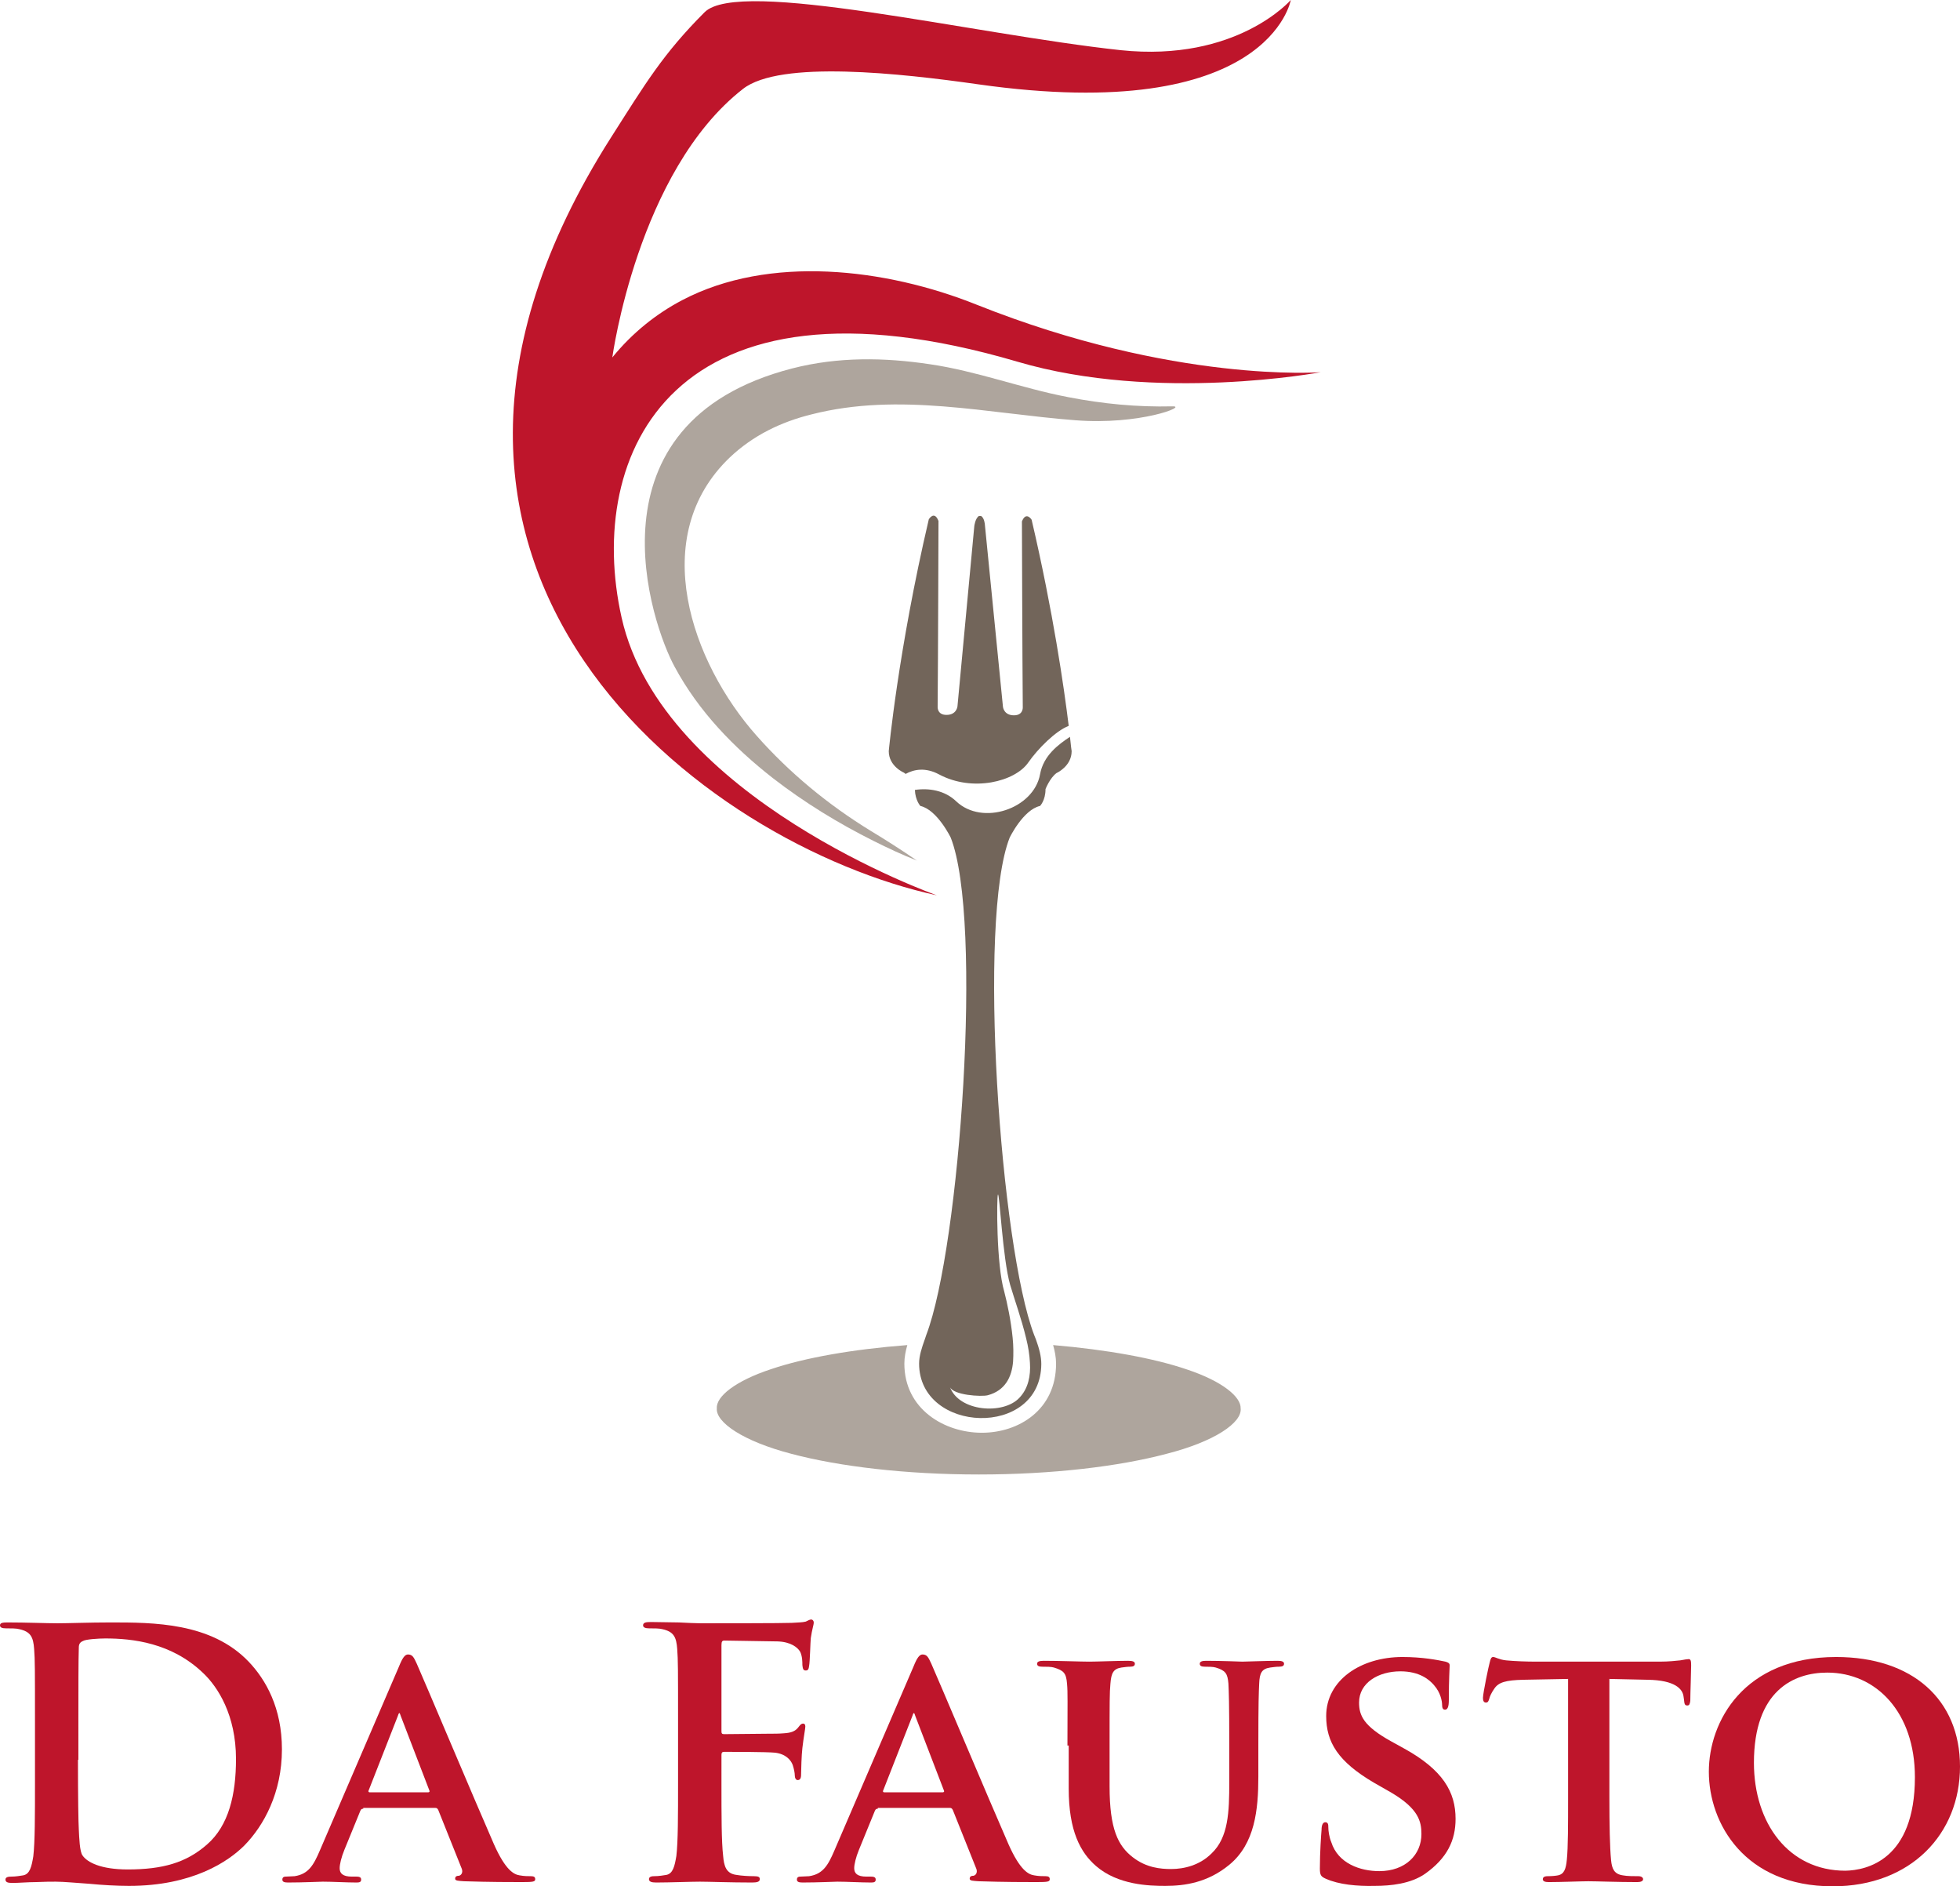
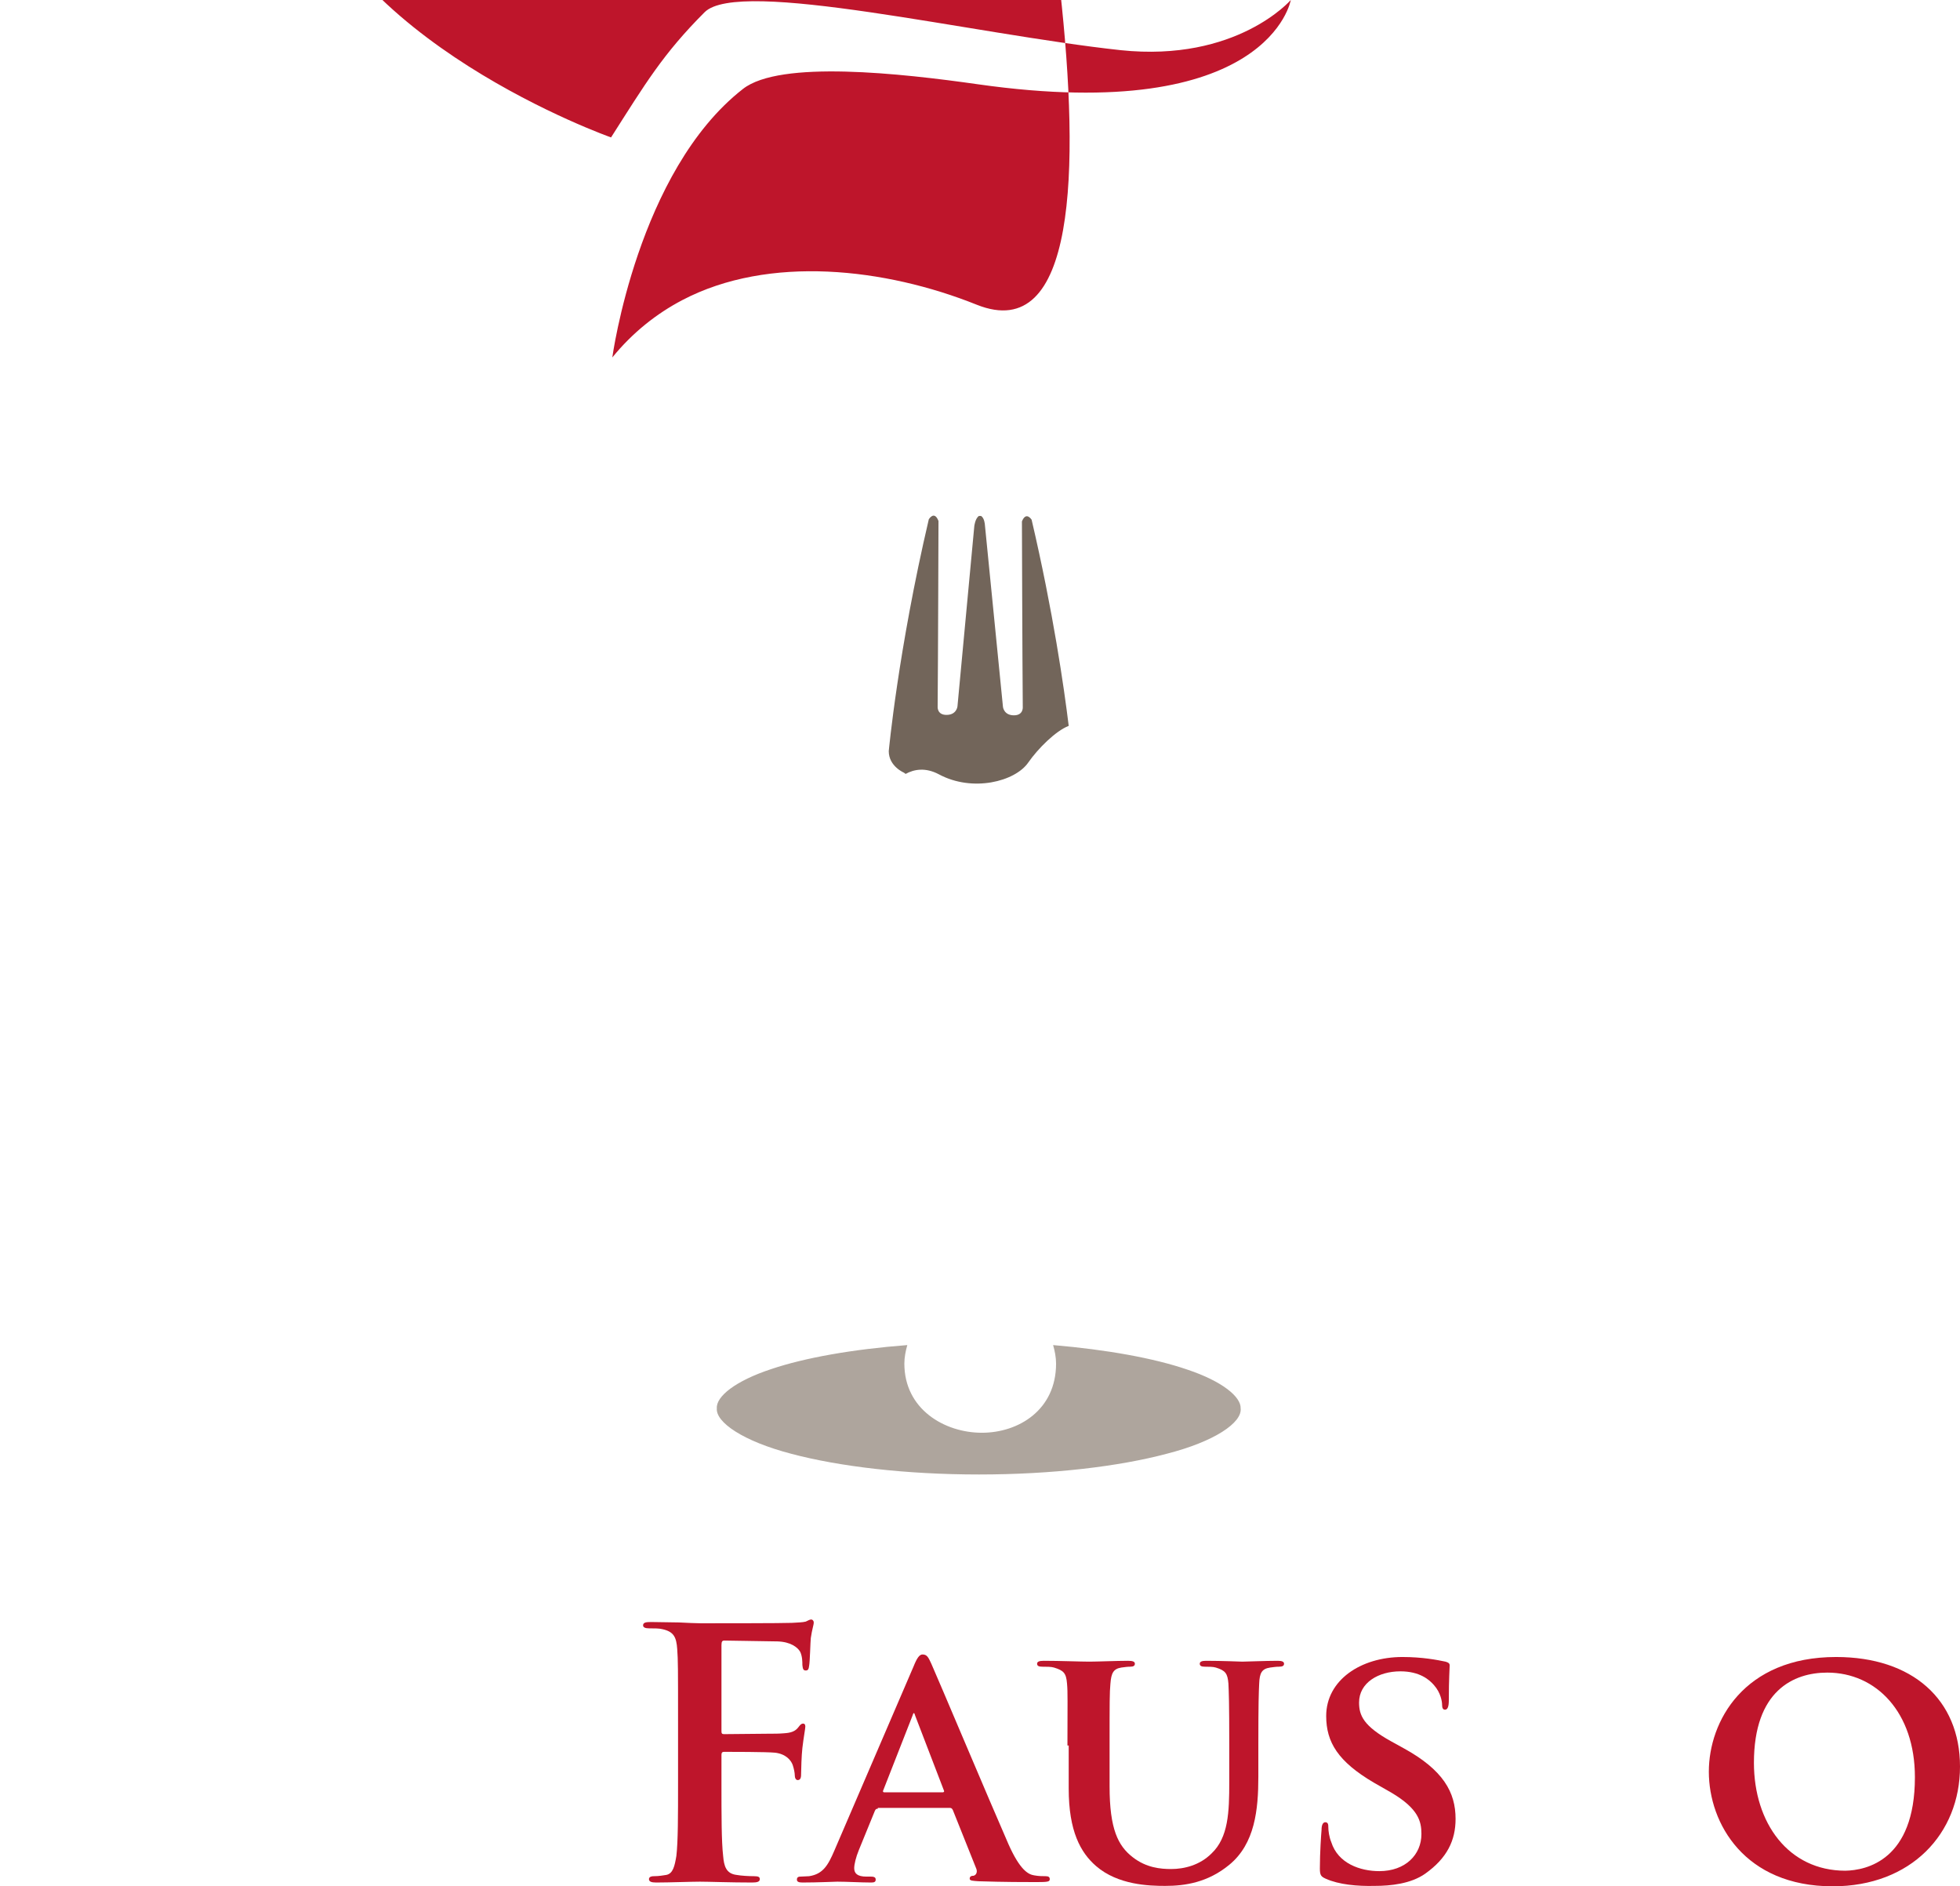
<svg xmlns="http://www.w3.org/2000/svg" version="1.1" id="Livello_1" x="0px" y="0px" viewBox="0 0 465.1 447.5" style="enable-background:new 0 0 465.1 447.5;" xml:space="preserve">
  <style type="text/css">
	.st0{fill:#AEA59D;}
	.st1{fill:#BE152B;}
	.st2{fill:#72655A;}
</style>
  <g>
    <path class="st0" d="M281.7,324.9c-7.9-2.7-19-4.7-31.8-5.8c0.4,1.4,0.7,2.9,0.7,4.4c0,11-8.9,16.4-17.6,16.4   c-8.9,0-18.4-5.6-18.4-16.4c0-1.5,0.3-3,0.7-4.4c-13,1-24.3,3-32.3,5.7c-8.5,2.8-13.1,6.5-12.9,9.3c-0.3,3.3,6.2,7.8,17.7,10.8   c11.3,3,27.1,4.9,44.5,4.9c17.4,0,33.2-1.9,44.5-4.9c11.4-2.9,18-7.4,17.6-10.8C294.5,331.4,290.1,327.7,281.7,324.9" />
-     <path class="st1" d="M231.8,72.3c-21.7-8.7-49.3-11.9-69.9-1.1c-6.1,3.2-11.8,7.7-16.6,13.6c0,0,6-44.2,31-63.7   c8.8-6.9,37.5-3.7,55.8-1.1c69.1,9.8,74.2-20,74.2-20s-12.8,14.8-40.4,11.9c-35.2-3.8-90.5-17.2-98.7-9c-9.9,9.9-14.1,17-22.2,29.7   c-65.7,103.2,22.8,168,77.3,179.8c0,0-65.2-23-74.8-65.9c-8.7-38.8,12-84.8,93.9-60.7c33.2,9.8,72,2.5,72,2.5S278.7,91,231.8,72.3" />
+     <path class="st1" d="M231.8,72.3c-21.7-8.7-49.3-11.9-69.9-1.1c-6.1,3.2-11.8,7.7-16.6,13.6c0,0,6-44.2,31-63.7   c8.8-6.9,37.5-3.7,55.8-1.1c69.1,9.8,74.2-20,74.2-20s-12.8,14.8-40.4,11.9c-35.2-3.8-90.5-17.2-98.7-9c-9.9,9.9-14.1,17-22.2,29.7   c0,0-65.2-23-74.8-65.9c-8.7-38.8,12-84.8,93.9-60.7c33.2,9.8,72,2.5,72,2.5S278.7,91,231.8,72.3" />
    <path class="st2" d="M222.8,183.7c8,4.3,18.1,1.7,21.2-2.8c2.3-3.3,6.5-7.5,9.6-8.7c-1.1-9-3.7-27.1-8.8-48.9c0,0-1.3-2.1-2.3,0.4   c0,0,0.1,33.3,0.2,44c0,0,0.2,2-2.1,2c-2.4,0-2.6-2-2.6-2l-4.3-43.3c0,0-0.1-1.5-0.9-2l-0.5,0c-0.9,0.6-1.1,2.4-1.1,2.4l-4,42.8   c0,0-0.2,2-2.6,2c-2.3,0-2.1-2-2.1-2c0.1-10.7,0.2-44,0.2-44c-1-2.6-2.3-0.4-2.3-0.4c-7.3,31.2-9.5,55-9.5,55   c0,3.6,3.6,5.1,3.6,5.1c0.1,0.1,0.3,0.2,0.4,0.3C216.9,182.5,219.6,182,222.8,183.7" />
-     <path class="st2" d="M240.3,317.4c0.2,1.9,0.2,3.9,0.1,5.6c-0.3,3.7-1.9,6.9-6,8c-1.5,0.4-8.3,0-9-2c2.1,5.9,12.7,6.7,16.5,2.6   c2.1-2.2,2.7-5.2,2.5-8.3c-0.1-1.9-0.4-3.8-0.9-5.8c-1.1-4.6-2.8-9.3-3.8-12.7c-1.8-6.3-2.5-22-2.9-21.4c-0.3,0.6-0.4,16.6,1.5,23   C239,309.1,239.9,313.3,240.3,317.4 M218.1,323.5c0-1.8,0.6-3.7,1.4-5.9l0.3-0.9c8-20.9,13.5-98.5,5.8-118c0,0-3.2-6.6-7.2-7.5   c0,0-1.2-1.3-1.3-3.8c3.3-0.5,7.1,0.1,9.8,2.7c6.2,5.9,18.4,1.8,19.9-6.4c0.8-4.5,4.4-7.1,7.1-8.9c0.2,2.1,0.4,3.4,0.4,3.4   c0,3.6-3.6,5.2-3.6,5.2c-1.6,1.2-2.6,3.8-2.6,3.8c0,2.7-1.3,4-1.3,4c-4,0.9-7.2,7.5-7.2,7.5c-7.7,19.4-2.2,97.1,5.8,118l0.4,1   c0.8,2.2,1.3,4.1,1.3,5.9C247,341.3,218.1,340.1,218.1,323.5" />
-     <path class="st0" d="M255.2,99.7c-20.9-1.6-41.8-6.7-62.6-1.4c-7.3,1.8-13.9,5-19.4,10.2c-19.7,18.8-9.1,48.7,6.4,66.1   c7.8,8.8,16.9,16.3,27,22.5c3.5,2.1,7.4,4.6,10.9,7l0.2,0.1c-3.6-1.4-7-3-10.4-4.7c-8.4-4.2-16.4-9.1-23.9-14.9   c-9.2-7.2-17.6-15.8-23.3-26.4c-5.4-9.8-22.2-57.9,27.9-70.8c10.9-2.8,21.9-2.6,32.6-1c11.1,1.6,21.8,5.7,32.8,7.8   c8.2,1.6,16.4,2.4,24.8,2.2C282,96.3,270.5,100.9,255.2,99.7" />
-     <path class="st1" d="M18.5,417.5c0,8.7,0.1,15,0.2,16.5c0.1,2,0.2,5.3,0.9,6.2c1.1,1.6,4.3,3.3,10.7,3.3c8.3,0,13.9-1.6,18.8-5.9   c5.2-4.5,6.9-11.9,6.9-20.3c0-10.4-4.3-17.1-7.8-20.4c-7.5-7.2-16.8-8.2-23.2-8.2c-1.6,0-4.7,0.2-5.3,0.6c-0.7,0.3-1,0.7-1,1.6   c-0.1,2.8-0.1,9.9-0.1,16.3V417.5z M8.3,408.5c0-12.4,0-14.7-0.2-17.3c-0.2-2.8-0.8-4.1-3.5-4.7c-0.7-0.2-2-0.2-3.2-0.2   c-0.9,0-1.4-0.2-1.4-0.7c0-0.6,0.6-0.7,1.8-0.7c4.3,0,9.5,0.2,11.8,0.2c2.5,0,7.7-0.2,12.6-0.2c10.2,0,23.9,0,32.8,9.3   c4.1,4.3,7.9,11,7.9,20.8c0,10.3-4.3,18.1-8.9,22.8c-3.8,3.8-12.3,9.6-27.4,9.6c-2.9,0-6.3-0.2-9.4-0.5c-3.1-0.2-6-0.5-8-0.5   c-0.9,0-2.7,0-4.7,0.1c-1.9,0-4,0.2-5.6,0.2c-1.1,0-1.6-0.2-1.6-0.8c0-0.4,0.3-0.7,1.3-0.7c1.2,0,2.2-0.2,2.9-0.3   c1.6-0.3,2-2.1,2.4-4.5c0.4-3.4,0.4-9.9,0.4-17.4V408.5z" />
-     <path class="st1" d="M101.6,425.2c0.3,0,0.4-0.2,0.3-0.4l-6.8-17.7c-0.1-0.2-0.2-0.7-0.3-0.7c-0.2,0-0.3,0.4-0.4,0.7l-6.9,17.6   c-0.2,0.3,0,0.5,0.2,0.5H101.6z M86.2,429.1c-0.4,0-0.5,0.1-0.7,0.5l-3.8,9.3c-0.7,1.7-1.1,3.4-1.1,4.3c0,1.2,0.7,2,2.9,2h1.1   c0.9,0,1.1,0.3,1.1,0.7c0,0.6-0.4,0.7-1.1,0.7c-2.4,0-5.7-0.2-8-0.2c-0.7,0-4.6,0.2-8.3,0.2c-0.9,0-1.3-0.2-1.3-0.7   c0-0.4,0.2-0.7,0.8-0.7c0.7,0,1.5-0.1,2.1-0.1c3.3-0.5,4.5-2.6,6-6.1l18.8-43.7c0.8-2,1.4-2.8,2.1-2.8c1.1,0,1.4,0.7,2.1,2.2   c1.7,3.8,13.7,32.3,18.3,42.8c2.8,6.3,4.8,7.2,6.1,7.4c1.1,0.2,1.9,0.2,2.7,0.2c0.7,0,1,0.2,1,0.7c0,0.6-0.4,0.7-3.1,0.7   c-2.5,0-7.8,0-13.8-0.2c-1.3-0.1-2.1-0.1-2.1-0.6c0-0.4,0.2-0.7,0.9-0.7c0.5-0.1,1-0.7,0.7-1.6l-5.6-14c-0.2-0.4-0.4-0.5-0.7-0.5   H86.2z" />
    <path class="st1" d="M171.2,422.9c0,7.8,0,14,0.4,17.4c0.2,2.4,0.7,4.2,3.2,4.5c1.1,0.2,2.9,0.3,4.1,0.3c1.1,0,1.4,0.2,1.4,0.7   c0,0.6-0.6,0.8-1.8,0.8c-5.2,0-10.3-0.2-12.4-0.2c-2.1,0-7.3,0.2-10.4,0.2c-1.1,0-1.7-0.2-1.7-0.8c0-0.4,0.3-0.7,1.2-0.7   c1.2,0,2.2-0.2,2.9-0.3c1.6-0.3,2-2.1,2.4-4.5c0.4-3.4,0.4-9.6,0.4-17.4v-14.4c0-12.4,0-14.7-0.2-17.3c-0.2-2.8-0.8-4.1-3.5-4.7   c-0.7-0.2-2-0.2-3.2-0.2c-0.8,0-1.4-0.2-1.4-0.7c0-0.7,0.7-0.8,1.9-0.8c2.1,0,4.5,0.1,6.6,0.1c2.1,0.1,4,0.2,5.2,0.2   c3.1,0,19.7,0,21.6-0.1c1.6-0.1,2.5-0.1,3.3-0.3c0.5-0.2,0.9-0.5,1.3-0.5c0.3,0,0.6,0.3,0.6,0.7c0,0.6-0.4,1.6-0.7,3.7   c-0.1,0.8-0.2,5.6-0.4,6.6c-0.1,0.7-0.2,1.1-0.8,1.1c-0.6,0-0.7-0.4-0.8-1.3c0-0.7,0-2-0.5-3.1c-0.6-1.1-2.3-2.4-5.4-2.5l-12.6-0.2   c-0.5,0-0.7,0.2-0.7,1.1v20.4c0,0.5,0.1,0.7,0.6,0.7l10.5-0.1c1.4,0,2.5,0,3.7-0.1c1.6-0.1,2.7-0.4,3.5-1.5   c0.4-0.5,0.6-0.8,1.1-0.8c0.3,0,0.5,0.2,0.5,0.7c0,0.5-0.4,2.5-0.7,5.1c-0.2,1.6-0.3,5.4-0.3,6c0,0.7,0,1.6-0.8,1.6   c-0.5,0-0.7-0.6-0.7-1.1c0-0.6-0.2-1.6-0.5-2.5c-0.4-1.1-1.6-2.6-4.2-2.9c-2-0.2-10.7-0.2-12.1-0.2c-0.4,0-0.6,0.2-0.6,0.7V422.9z" />
    <path class="st1" d="M223.7,425.2c0.3,0,0.4-0.2,0.3-0.4l-6.8-17.7c-0.1-0.2-0.2-0.7-0.3-0.7c-0.2,0-0.3,0.4-0.4,0.7l-6.9,17.6   c-0.2,0.3,0,0.5,0.2,0.5H223.7z M208.3,429.1c-0.4,0-0.5,0.1-0.7,0.5l-3.8,9.3c-0.7,1.7-1.1,3.4-1.1,4.3c0,1.2,0.7,2,2.9,2h1.1   c0.9,0,1.1,0.3,1.1,0.7c0,0.6-0.4,0.7-1.1,0.7c-2.4,0-5.7-0.2-8-0.2c-0.7,0-4.6,0.2-8.3,0.2c-0.9,0-1.3-0.2-1.3-0.7   c0-0.4,0.2-0.7,0.8-0.7c0.7,0,1.5-0.1,2.1-0.1c3.3-0.5,4.5-2.6,6-6.1l18.8-43.7c0.8-2,1.4-2.8,2.1-2.8c1.1,0,1.4,0.7,2.1,2.2   c1.7,3.8,13.7,32.3,18.3,42.8c2.8,6.3,4.8,7.2,6.1,7.4c1.1,0.2,1.9,0.2,2.7,0.2c0.7,0,1,0.2,1,0.7c0,0.6-0.4,0.7-3.1,0.7   c-2.5,0-7.8,0-13.8-0.2c-1.3-0.1-2.1-0.1-2.1-0.6c0-0.4,0.2-0.7,0.9-0.7c0.5-0.1,1-0.7,0.7-1.6l-5.6-14c-0.2-0.4-0.4-0.5-0.7-0.5   H208.3z" />
    <path class="st1" d="M253.3,414.1c0-10.5,0.1-12.5-0.1-14.7c-0.2-2.5-0.8-3.1-3.1-3.8c-0.6-0.2-1.8-0.2-2.8-0.2   c-0.8,0-1.2-0.2-1.2-0.7c0-0.5,0.5-0.7,1.6-0.7c3.8,0,8.7,0.2,10.8,0.2c1.8,0,6.6-0.2,9.2-0.2c1.1,0,1.6,0.2,1.6,0.7   c0,0.5-0.4,0.7-1.1,0.7c-0.8,0-1.2,0.1-2.1,0.2c-1.9,0.3-2.4,1.3-2.6,3.8c-0.2,2.2-0.2,4.2-0.2,14.7v9.7c0,10.1,2,14.1,5.5,16.8   c3.2,2.5,6.6,2.8,9.1,2.8c3.1,0,6.8-0.9,9.6-3.7c4-3.8,4.2-9.8,4.2-16.9v-8.7c0-10.5-0.1-12.5-0.2-14.7c-0.2-2.4-0.7-3.1-3-3.8   c-0.6-0.2-1.8-0.2-2.6-0.2c-0.8,0-1.2-0.2-1.2-0.7c0-0.5,0.5-0.7,1.5-0.7c3.7,0,8.5,0.2,8.6,0.2c0.8,0,5.6-0.2,8.4-0.2   c1,0,1.5,0.2,1.5,0.7c0,0.5-0.4,0.7-1.2,0.7c-0.8,0-1.2,0.1-2.1,0.2c-2,0.3-2.5,1.3-2.6,3.8c-0.1,2.2-0.2,4.2-0.2,14.7v7.4   c0,7.8-0.8,15.9-6.9,20.9c-5.1,4.2-10.5,5-15.2,5c-3.8,0-11.2-0.2-16.4-4.7c-3.7-3.2-6.5-8.3-6.5-18.4V414.1z" />
    <path class="st1" d="M314.6,445.7c-1.1-0.5-1.4-0.8-1.4-2.4c0-3.8,0.3-8.1,0.4-9.2c0-1.1,0.3-1.8,0.9-1.8c0.7,0,0.7,0.7,0.7,1.1   c0,0.9,0.2,2.4,0.7,3.6c1.6,5.1,6.9,6.9,11.4,6.9c6.2,0,10-3.9,10-8.8c0-3-0.7-6-7.1-9.8l-4.2-2.4c-8.5-5-11.3-9.6-11.3-15.8   c0-8.5,8.2-14,18.1-14c4.7,0,8.3,0.7,10.2,1.1c0.7,0.2,1,0.4,1,0.9c0,0.9-0.2,2.9-0.2,8.3c0,1.5-0.3,2.2-0.9,2.2   c-0.5,0-0.7-0.4-0.7-1.2c0-0.7-0.3-2.8-1.9-4.6c-1.1-1.3-3.4-3.3-8-3.3c-5.2,0-9.8,2.7-9.8,7.4c0,3.1,1.1,5.6,7.6,9.2l2.9,1.6   c9.5,5.2,12.4,10.5,12.4,16.8c0,5.1-2,9.3-7.2,13c-3.4,2.4-8.2,2.9-12,2.9C322.1,447.5,317.7,447.1,314.6,445.7" />
-     <path class="st1" d="M372.2,398.3l-10.7,0.2c-4.2,0.1-5.9,0.6-6.9,2.1c-0.7,1-1.1,1.9-1.2,2.4c-0.2,0.6-0.3,0.9-0.8,0.9   s-0.7-0.4-0.7-1.1c0-1.1,1.4-7.8,1.6-8.4c0.2-0.9,0.4-1.3,0.8-1.3c0.6,0,1.3,0.6,3.1,0.8c2.1,0.2,4.8,0.3,7.2,0.3h29.2   c2.3,0,3.8-0.2,4.9-0.3c1.1-0.2,1.7-0.3,2-0.3c0.5,0,0.6,0.4,0.6,1.5c0,1.5-0.2,6.6-0.2,8.4c-0.1,0.7-0.2,1.1-0.7,1.1   c-0.6,0-0.7-0.3-0.8-1.4l-0.1-0.7c-0.2-1.8-2-3.9-8.5-4l-9.1-0.2v28.1c0,6.4,0.1,11.9,0.4,14.9c0.2,2,0.7,3.3,2.8,3.6   c1,0.2,2.6,0.2,3.7,0.2c0.8,0,1.1,0.4,1.1,0.7c0,0.5-0.6,0.7-1.4,0.7c-4.7,0-9.6-0.2-11.6-0.2c-1.6,0-6.5,0.2-9.4,0.2   c-0.9,0-1.4-0.2-1.4-0.7c0-0.3,0.2-0.7,1.1-0.7c1.1,0,2-0.1,2.5-0.2c1.5-0.3,1.9-1.6,2.1-3.7c0.3-2.9,0.3-8.4,0.3-14.8V398.3z" />
    <path class="st1" d="M454.4,421.6c0-15.4-9.2-24.8-20.8-24.8c-8,0-17.4,4.3-17.4,21.4c0,14.3,8.2,25.6,21.7,25.6   C442.9,443.7,454.4,441.3,454.4,421.6 M405.5,420.3c0-11.9,8.3-27.2,30.2-27.2c18.1,0,29.4,10.1,29.4,26   c0,15.9-11.6,28.4-30.2,28.4C414,447.5,405.5,432.6,405.5,420.3" />
  </g>
</svg>